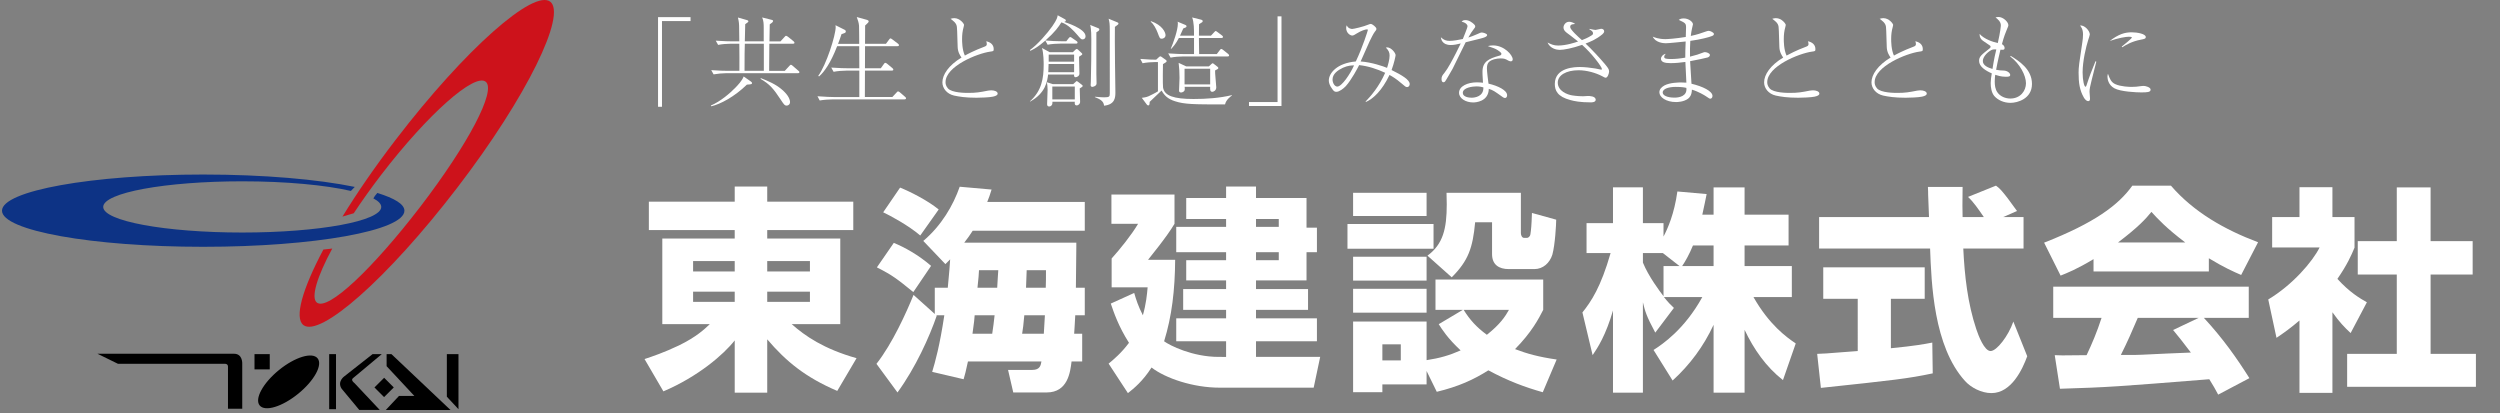
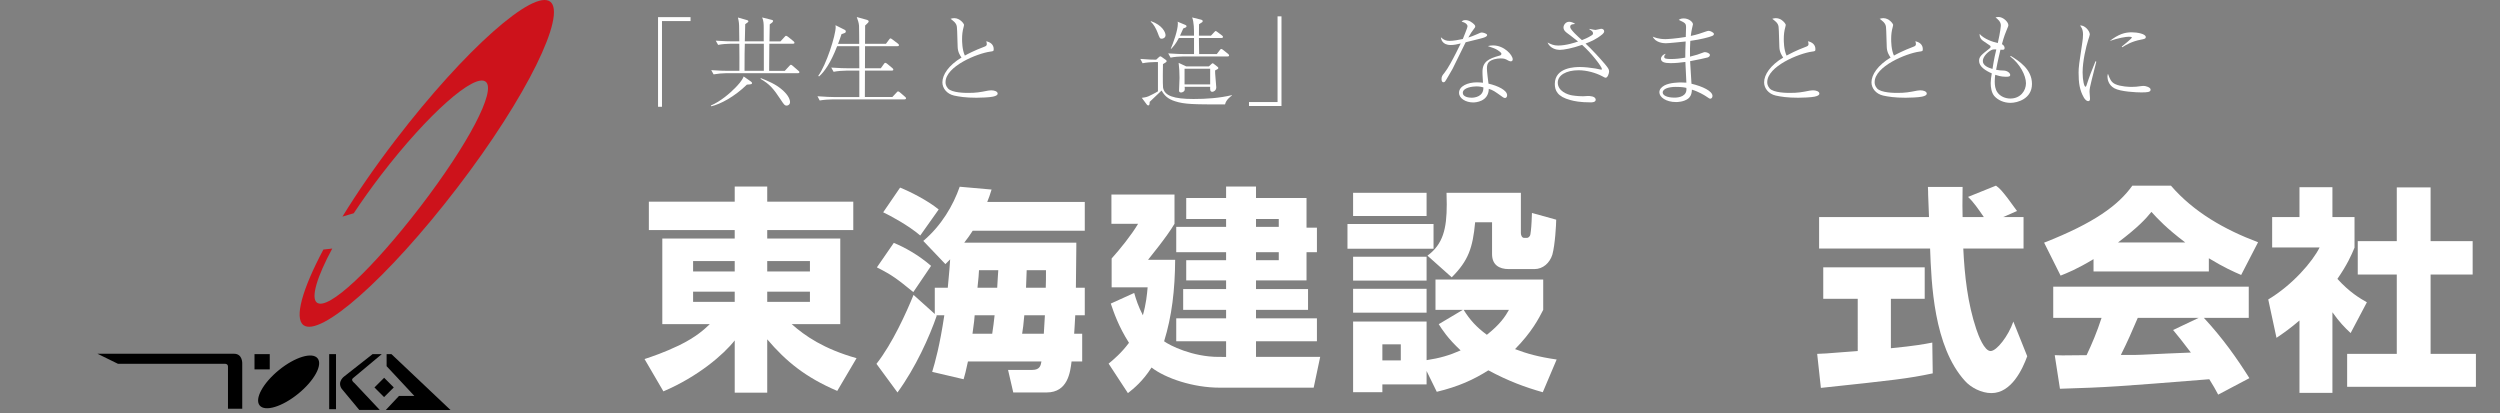
<svg xmlns="http://www.w3.org/2000/svg" version="1.1" id="レイヤー_1" x="0px" y="0px" width="230px" height="38px" viewBox="0 0 230 38" enable-background="new 0 0 230 38" xml:space="preserve">
  <rect x="0" y="0" width="230" height="38" fill="#808080" stroke="none" />
  <g>
    <g>
      <g>
        <path d="M8.968,32.545H21.53c0.813,0,0.756,0.925,0.756,0.925v4.136h-1.312v-3.881c0-0.255-0.259-0.255-0.259-0.255h-9.862     L8.968,32.545z" />
        <rect x="23.414" y="32.58" width="1.403" height="1.403" />
        <path d="M29.218,32.965c0.491,0.601-0.306,2.059-1.779,3.255c-1.472,1.2-3.063,1.684-3.551,1.079     c-0.488-0.602,0.308-2.06,1.779-3.258C27.14,32.845,28.729,32.363,29.218,32.965z" />
        <rect x="30.285" y="32.58" width="0.628" height="5.066" />
-         <polygon points="42.18,37.646 41.11,36.496 41.11,32.58 42.18,32.58    " />
        <path d="M34.276,32.58h0.847l-2.658,2.219c-0.221,0.186,0.146,0.445,0.146,0.445l2.328,2.473h-1.884l-1.625-1.955     c-0.44-0.668,0.258-1.147,0.258-1.147L34.276,32.58z" />
        <rect x="34.682" y="35.024" transform="matrix(0.708 -0.707 0.707 0.708 -14.867 35.369)" width="1.258" height="1.254" />
        <polygon points="35.568,33.689 35.568,32.58 36.013,32.58 41.443,37.717 35.494,37.717 36.71,36.424 38.119,36.424    " />
      </g>
      <g>
        <path fill="#CD121B" d="M50.621,0.155c-1.512-1.158-7.751,4.271-14.218,12.703c-1.911,2.489-3.556,4.886-4.898,7.071     c0.355-0.093,0.695-0.224,1.038-0.307c0.742-1.121,1.585-2.307,2.503-3.508c4.38-5.707,8.606-9.381,9.63-8.602     c1.025,0.786-1.618,5.776-5.995,11.489c-4.381,5.709-8.502,9.622-9.527,8.838c-0.58-0.445,0.026-2.404,1.414-4.975     c-0.339,0.059-0.475,0.037-0.817,0.094c-1.948,3.666-2.688,6.297-1.838,6.949c1.513,1.158,7.683-4.2,14.15-12.633     C48.529,8.846,52.133,1.318,50.621,0.155z" />
-         <path fill="#0D3385" d="M34.717,17.751c-0.229,0.252-0.247,0.304-0.369,0.5c0.467,0.246,0.726,0.509,0.726,0.787     c0,1.3-5.725,2.355-12.789,2.355c-7.063,0-12.789-1.056-12.789-2.355c0-1.305,5.725-2.357,12.789-2.357     c4.053,0,7.656,0.347,9.997,0.886c0.117-0.122,0.235-0.248,0.358-0.371c-3.392-0.698-8.378-1.139-13.943-1.139     c-10.223,0-18.513,1.49-18.513,3.327c0,1.831,8.29,3.322,18.513,3.322c10.225,0,18.51-1.491,18.51-3.322     C37.208,18.779,36.285,18.239,34.717,17.751z" />
      </g>
    </g>
    <g>
      <g>
        <path fill="#FFFFFF" d="M60.539,1.577h2.991v0.362h-2.628v7.885h-0.362V1.577z" />
        <path fill="#FFFFFF" d="M68.715,7.785c-1.169,1.133-2.429,1.794-3.281,1.994l-0.036-0.073c0.888-0.372,1.768-1.133,2.284-1.667     c0.181-0.19,0.598-0.617,0.734-1.006l0.662,0.462c0.082,0.054,0.108,0.1,0.108,0.145C69.186,7.749,69.132,7.758,68.715,7.785z      M73.41,6.734h-6.599c-0.317,0-0.816,0.045-1.16,0.108l-0.218-0.39c0.68,0.055,1.342,0.063,1.505,0.063h1.087     c0.009-0.662,0-1.794-0.009-2.493h-0.78c-0.326,0-0.825,0.037-1.169,0.109l-0.218-0.39c0.68,0.054,1.342,0.063,1.514,0.063h0.653     c0-0.227-0.009-1.224-0.018-1.432c-0.009-0.362-0.073-0.598-0.109-0.761l0.825,0.235c0.055,0.009,0.136,0.045,0.136,0.118     c0,0.045-0.027,0.09-0.29,0.263c0,0.109,0,0.19-0.019,0.843l-0.018,0.734h1.74V2.61c0-0.435-0.009-0.689-0.145-1.006l0.897,0.227     c0.036,0.009,0.109,0.027,0.109,0.1c0,0.1-0.145,0.2-0.308,0.309c-0.009,0.245-0.027,1.341-0.027,1.568h1.015l0.372-0.408     c0.091-0.1,0.1-0.109,0.145-0.109s0.127,0.063,0.172,0.09l0.507,0.408c0.036,0.036,0.091,0.082,0.091,0.145     c0,0.082-0.082,0.09-0.145,0.09h-2.167c-0.009,0.689-0.018,1.305-0.018,2.493h1.441l0.417-0.453     c0.1-0.091,0.108-0.109,0.145-0.109c0.045,0,0.126,0.063,0.163,0.1l0.525,0.454c0.055,0.045,0.091,0.072,0.091,0.136     C73.546,6.725,73.473,6.734,73.41,6.734z M70.274,4.023h-1.75c-0.018,0.716-0.027,0.907-0.027,2.493h1.776V4.023z M72.376,9.716     c-0.181,0-0.235-0.073-0.535-0.526c-0.68-1.033-1.024-1.441-1.867-1.931l0.018-0.072c0.68,0.263,1.369,0.562,1.922,1.033     c0.127,0.109,0.77,0.644,0.77,1.188C72.685,9.58,72.54,9.716,72.376,9.716z" />
        <path fill="#FFFFFF" d="M83.208,9.145h-6.625c-0.317,0-0.825,0.036-1.169,0.1l-0.208-0.39c0.68,0.055,1.332,0.073,1.504,0.073     h2.348V6.498h-1.206c-0.317,0-0.816,0.036-1.16,0.109l-0.217-0.39c0.68,0.054,1.341,0.063,1.504,0.063h1.079     c0-0.607,0-0.752-0.009-2.03h-2.03c-0.589,1.532-1.196,2.384-1.667,2.783l-0.073-0.054c0.743-1.015,1.604-3.725,1.604-4.487     c0-0.036,0-0.072-0.018-0.172l0.87,0.435c0.045,0.027,0.082,0.072,0.082,0.136c0,0.118-0.109,0.154-0.145,0.163     c-0.036,0.018-0.218,0.082-0.254,0.091C77.326,3.425,77.245,3.67,77.1,4.033h1.949c-0.009-0.263,0-1.432-0.018-1.667     c-0.018-0.263-0.109-0.517-0.208-0.798l0.952,0.263c0.055,0.018,0.145,0.063,0.145,0.136c0,0.054-0.045,0.109-0.082,0.145     c-0.036,0.045-0.208,0.199-0.245,0.235c0,0.263-0.009,1.45-0.009,1.686h1.922l0.29-0.39c0.045-0.063,0.082-0.109,0.127-0.109     c0.054,0,0.136,0.063,0.172,0.091l0.517,0.39c0.045,0.036,0.091,0.082,0.091,0.145c0,0.082-0.082,0.09-0.136,0.09h-2.982     c-0.009,0.653-0.009,1.405-0.009,2.03h1.459l0.281-0.39c0.072-0.108,0.091-0.108,0.136-0.108c0.037,0,0.073,0.009,0.172,0.09     l0.471,0.39c0.045,0.045,0.091,0.082,0.091,0.145c0,0.082-0.082,0.091-0.145,0.091h-2.465c-0.009,0.39,0,2.084-0.009,2.429h2.529     l0.39-0.417c0.082-0.091,0.091-0.1,0.136-0.1c0.054,0,0.118,0.045,0.172,0.09l0.471,0.408c0.045,0.045,0.09,0.072,0.09,0.136     C83.354,9.126,83.272,9.145,83.208,9.145z" />
        <path fill="#FFFFFF" d="M90.542,4.305c0.154-0.055,0.245-0.109,0.245-0.254c0-0.091-0.027-0.172-0.055-0.254     c0.399,0.082,0.689,0.317,0.689,0.725c0,0.19-0.045,0.19-0.317,0.227c-1.196,0.164-4.115,1.351-4.115,2.81     c0,0.136,0.018,0.335,0.217,0.571c0.363,0.417,1.623,0.417,1.867,0.417c0.743,0,1.088-0.063,1.822-0.208     c0.154-0.027,0.299-0.027,0.327-0.027c0.235,0,0.562,0.091,0.562,0.299c0,0.136-0.145,0.218-0.435,0.281     c-0.308,0.073-1.178,0.1-1.513,0.1c-1.024,0-1.604-0.1-2.067-0.2c-0.67-0.154-1.069-0.68-1.069-1.214     c0-0.707,0.571-1.568,1.758-2.284c-0.118-0.163-0.344-0.499-0.354-0.979c-0.045-1.541-0.054-1.704-0.072-1.849     c-0.027-0.182-0.091-0.299-0.227-0.444c-0.045-0.054-0.299-0.254-0.354-0.29c0.09-0.027,0.19-0.063,0.335-0.063     c0.535,0,0.907,0.517,0.907,0.625c0,0.045-0.027,0.136-0.037,0.181c-0.108,0.381-0.145,0.725-0.145,1.115     c0,0.2,0,0.97,0.254,1.523C89.001,4.984,89.626,4.649,90.542,4.305z" />
-         <path fill="#FFFFFF" d="M99.597,3.625c-0.127,0-0.154-0.027-0.535-0.472c-0.281-0.317-0.789-0.897-1.414-1.097     c-0.272,0.426-0.535,0.834-1.468,1.668c0.49,0.045,0.988,0.072,1.486,0.072h0.435l0.218-0.281c0.054-0.073,0.1-0.109,0.145-0.109     c0.054,0,0.109,0.045,0.172,0.091l0.408,0.281c0.054,0.037,0.09,0.073,0.09,0.136c0,0.1-0.1,0.1-0.136,0.1H97.54     c-0.281,0-0.798,0.027-1.16,0.1l-0.208-0.381c-0.689,0.599-1.034,0.771-1.378,0.943l-0.045-0.073     c0.743-0.535,1.613-1.55,2.066-2.193c0.436-0.625,0.472-0.843,0.49-1.006l0.662,0.362c0.045,0.027,0.091,0.055,0.091,0.118     c0,0.1-0.118,0.127-0.154,0.136c0.082,0.027,1.967,0.598,1.967,1.314C99.869,3.562,99.706,3.625,99.597,3.625z M99.479,5.084     c-0.027,0.018-0.118,0.082-0.208,0.136c0,0.326,0.009,0.38,0.018,0.833c0.009,0.208,0.018,0.526,0.018,0.725     c0,0.218-0.227,0.327-0.362,0.327c-0.154,0-0.136-0.19-0.127-0.245h-2.393c-0.072,0.58-0.208,1.704-1.667,2.493V9.317     c1.079-0.961,1.26-2.103,1.26-3.381c0-0.136,0-1.015-0.154-1.522l0.707,0.39h2.13l0.217-0.208c0.054-0.055,0.1-0.091,0.145-0.091     c0.054,0,0.1,0.055,0.136,0.082l0.309,0.29c0.045,0.037,0.063,0.063,0.063,0.109C99.57,5.021,99.534,5.057,99.479,5.084z      M99.543,8.002c-0.036,0.027-0.145,0.091-0.208,0.136c0,0.199,0.036,1.079,0.036,1.26c0,0.136-0.154,0.299-0.308,0.299     c-0.199,0-0.199-0.164-0.181-0.335h-2.058c0,0.072,0,0.181-0.018,0.227c-0.063,0.163-0.19,0.208-0.272,0.208     c-0.199,0-0.199-0.154-0.199-0.236c0-0.208,0.045-1.115,0.045-1.296c0-0.236-0.027-0.508-0.063-0.698L96.86,7.74h1.876     l0.227-0.208c0.036-0.036,0.063-0.072,0.1-0.072c0.027,0,0.082,0.045,0.145,0.09l0.317,0.245     c0.054,0.037,0.082,0.063,0.082,0.109C99.606,7.939,99.588,7.976,99.543,8.002z M98.818,5.891H96.47     c0,0.19-0.009,0.299-0.027,0.752h2.375V5.891z M98.818,5.021h-2.338v0.653h2.338V5.021z M98.881,7.958h-2.067v1.187h2.067V7.958z      M100.866,2.972v3.843c0,0.136,0.018,0.734,0.018,0.861c0,0.254-0.344,0.317-0.39,0.317c-0.154,0-0.154-0.145-0.154-0.172     c0-0.054,0.018-0.281,0.018-0.326c0.037-1.233,0.045-2.638,0.045-3.861c0-0.245,0-0.97-0.109-1.341l0.744,0.299     c0.063,0.027,0.1,0.054,0.1,0.118C101.138,2.818,101.002,2.891,100.866,2.972z M102.824,2.283l-0.253,0.19     c-0.009,1.015-0.009,1.387,0.009,3.254c0.009,0.517,0.036,2.656,0.036,2.747c0,0.444,0,1.142-1.042,1.25     c-0.036-0.453-0.426-0.616-0.843-0.789V8.9c0.408,0.045,0.779,0.054,0.852,0.054c0.499,0,0.517-0.072,0.517-0.39V2.863     c0-0.707-0.027-0.825-0.108-1.142l0.807,0.335c0.054,0.019,0.1,0.055,0.1,0.1C102.896,2.22,102.878,2.247,102.824,2.283z" />
        <path fill="#FFFFFF" d="M112.704,9.607h-0.108c-2.765,0-3.617-0.009-4.487-0.29c-0.698-0.218-0.997-0.553-1.242-0.988     c-0.172,0.172-0.942,0.897-1.097,1.042c-0.009,0.227-0.018,0.327-0.127,0.327c-0.082,0-0.127-0.073-0.145-0.091L105.045,9     c0.109-0.018,0.381-0.036,0.625-0.145c0.118-0.054,0.644-0.308,0.861-0.453V5.709h-0.245c-0.317,0-0.825,0.036-1.169,0.109     l-0.208-0.399c0.68,0.063,1.25,0.073,1.459,0.073l0.254-0.236c0.054-0.045,0.082-0.073,0.127-0.073s0.063,0.019,0.109,0.045     l0.408,0.29c0.027,0.018,0.063,0.045,0.063,0.109c0,0.036-0.009,0.072-0.073,0.109c-0.045,0.027-0.227,0.145-0.263,0.163     c-0.009,0.027-0.027,1.958,0.009,2.157c0.126,0.761,0.997,1.051,2.8,1.051c1.188,0,2.375-0.082,3.535-0.354v0.036     C113.203,8.891,112.795,9.172,112.704,9.607z M106.885,3.562c-0.172,0-0.19-0.036-0.39-0.571     c-0.118-0.308-0.372-0.815-0.634-0.988l0.036-0.054c1.033,0.362,1.333,1.024,1.333,1.287     C107.23,3.453,107.03,3.562,106.885,3.562z M112.94,5.193h-4.079c-0.326,0-0.825,0.036-1.169,0.109l-0.217-0.39     c0.68,0.054,1.341,0.063,1.514,0.063h0.861V4.305V3.498h-1.396c-0.263,0.507-0.472,0.752-0.707,0.997l-0.037-0.009     c0.227-0.535,0.653-1.686,0.653-2.32c0-0.09-0.009-0.109-0.027-0.172l0.716,0.299c0.018,0.009,0.108,0.045,0.108,0.118     c0,0.073-0.063,0.109-0.082,0.118c-0.036,0.009-0.19,0.072-0.217,0.09c-0.109,0.254-0.181,0.417-0.299,0.662h1.287     c0-0.571,0-1.242-0.172-1.677l0.833,0.208c0.055,0.018,0.136,0.036,0.136,0.127c0,0.082,0,0.091-0.335,0.29     c-0.009,0.29-0.009,0.553-0.009,1.051h1.106l0.281-0.299c0.1-0.109,0.118-0.127,0.154-0.127c0.027,0,0.063,0.018,0.172,0.1     l0.408,0.308c0.036,0.027,0.091,0.073,0.091,0.136c0,0.082-0.082,0.1-0.136,0.1h-2.076v0.127c0,0.217,0.018,1.16,0.018,1.351     h1.623l0.272-0.354c0.054-0.073,0.091-0.118,0.145-0.118s0.172,0.091,0.181,0.1l0.444,0.354c0.036,0.037,0.091,0.082,0.091,0.145     C113.076,5.184,112.994,5.193,112.94,5.193z M111.789,6.48c0,0.19,0,0.299,0.045,0.779c0.027,0.236,0.063,0.671,0.063,0.771     c0,0.317-0.271,0.417-0.362,0.417c-0.218,0-0.208-0.218-0.199-0.462h-2.348c0.018,0.127,0.027,0.272-0.027,0.372     c-0.054,0.082-0.199,0.154-0.308,0.154c-0.145,0-0.181-0.1-0.181-0.172c0-0.172,0.045-0.979,0.045-1.169     c0-0.517-0.027-0.907-0.082-1.387l0.698,0.326h2.084l0.245-0.227c0.055-0.045,0.073-0.063,0.109-0.063     c0.018,0,0.055,0.018,0.073,0.036l0.38,0.299c0.036,0.036,0.063,0.054,0.063,0.1C112.088,6.335,112.024,6.362,111.789,6.48z      M111.336,6.326h-2.357v1.441h2.357V6.326z" />
        <path fill="#FFFFFF" d="M117.898,9.752h-2.991V9.389h2.628V1.504h0.362V9.752z" />
-         <path fill="#FFFFFF" d="M125.631,9.344c0.462-0.48,1.242-1.36,1.804-2.647c-0.762-0.354-1.56-0.616-2.394-0.707     c-0.117,0.236-0.697,1.351-1.232,1.94c-0.199,0.208-0.58,0.517-0.861,0.517c-0.145,0-0.227-0.036-0.38-0.254     c-0.263-0.362-0.317-0.598-0.317-0.789c0-0.67,0.752-1.604,2.483-1.749c0.634-1.323,1.106-2.846,1.106-2.882     c0-0.073-0.046-0.073-0.073-0.073c-0.163,0-0.544,0.127-0.952,0.381c-0.153,0.1-0.299,0.19-0.407,0.19     c-0.173,0-0.562-0.218-0.562-0.707c0-0.109,0.027-0.163,0.054-0.236c0.136,0.327,0.453,0.335,0.508,0.335     c0.127,0,1.042-0.208,1.505-0.408c0.072-0.027,0.136-0.055,0.199-0.055c0.127,0,0.517,0.29,0.517,0.454     c0,0.09-0.036,0.136-0.154,0.281c-0.127,0.163-0.335,0.589-0.472,0.87c-0.136,0.29-0.707,1.586-0.824,1.849     c1.016,0.072,2.111,0.453,2.429,0.589c0.091-0.272,0.235-0.771,0.235-1.124c0-0.29-0.081-0.471-0.344-0.743     c0.063-0.018,0.09-0.018,0.117-0.018c0.381,0,0.779,0.517,0.779,0.716c0,0.072-0.135,0.734-0.371,1.369     c0.979,0.48,1.668,0.906,1.668,1.287c0,0.136-0.072,0.281-0.254,0.281c-0.1,0-0.182-0.063-0.517-0.354     c-0.499-0.426-0.807-0.607-1.088-0.761c-0.688,1.45-1.514,2.202-2.166,2.483L125.631,9.344z M123.546,6.235     c-0.48,0.227-0.952,0.571-0.952,1.079c0,0.326,0.2,0.652,0.436,0.652c0.417,0,1.196-1.169,1.541-1.949     C124.371,6.018,124.026,6.018,123.546,6.235z" />
        <path fill="#FFFFFF" d="M135.012,2.401c0-0.109-0.127-0.308-0.543-0.408c0.081-0.082,0.145-0.145,0.344-0.145     c0.345,0,0.617,0.218,0.798,0.381c0.081,0.082,0.108,0.127,0.108,0.218c0,0.063-0.027,0.09-0.208,0.335     c-0.118,0.154-0.154,0.19-0.427,0.671c0.219-0.073,0.48-0.154,0.807-0.308c0.281-0.127,0.336-0.154,0.445-0.154     c0.09,0,0.48,0.091,0.48,0.236c0,0.109-0.173,0.181-0.191,0.19c-0.208,0.082-0.362,0.127-1.785,0.471     c-0.199,0.372-1.115,2.293-1.205,2.447c-0.118,0.199-0.635,1.115-0.689,1.16c-0.062,0.072-0.136,0.072-0.154,0.072     c-0.054,0-0.172-0.036-0.172-0.281c0-0.254,0.072-0.344,0.264-0.58c0.334-0.417,0.742-1.196,1.068-1.831     c0.154-0.299,0.336-0.68,0.436-0.879c-0.363,0.09-0.616,0.145-0.924,0.145c-0.808,0-0.889-0.571-0.907-0.716     c0.272,0.263,0.499,0.335,0.798,0.335c0.354,0,0.861-0.091,1.224-0.172C134.577,3.562,135.012,2.583,135.012,2.401z      M137.359,4.178c1.033,0,1.812,0.888,1.812,1.287c0,0.127-0.1,0.181-0.181,0.181c-0.073,0-0.19-0.054-0.227-0.072     c-0.254-0.145-0.354-0.2-0.698-0.2c-0.371,0-0.852,0.1-1.088,0.335c-0.108,0.118-0.181,0.272-0.181,0.589     c0,0.245,0.108,1.142,0.146,1.396c0.869,0.2,1.713,0.607,1.713,1.07c0,0.172-0.1,0.253-0.2,0.253     c-0.063,0-0.145-0.045-0.199-0.082c-0.761-0.543-0.879-0.634-1.287-0.761c-0.026,1.188-1.224,1.251-1.44,1.251     c-0.68,0-1.297-0.372-1.297-0.888c0-0.607,0.789-0.961,1.641-0.961c0.236,0,0.398,0.018,0.562,0.036     c-0.046-0.734-0.046-0.815-0.046-1.006c0-0.934,0.571-1.215,1.56-1.487c0.072-0.018,0.181-0.045,0.181-0.172     c0-0.1-0.218-0.254-0.345-0.335c-0.199-0.127-0.407-0.208-0.906-0.372C137.016,4.205,137.151,4.178,137.359,4.178z      M135.828,7.948c-0.345,0-1.251,0.109-1.251,0.598c0,0.372,0.553,0.444,0.815,0.444c0.29,0,1.115-0.109,1.078-0.952     C136.344,8.002,136.136,7.948,135.828,7.948z" />
        <path fill="#FFFFFF" d="M146.234,2.655c0.199,0.045,0.471,0.1,0.553,0.1c0.09,0,0.443-0.109,0.517-0.109     c0.145,0,0.28,0.082,0.28,0.227c0,0.127-0.081,0.199-0.154,0.272c-0.598,0.499-1.168,0.716-1.559,0.861     c0.525,0.48,1.359,1.387,1.785,1.895c0.246,0.299,0.381,0.462,0.381,0.662c0,0.19-0.135,0.589-0.316,0.589     c-0.055,0-0.082-0.009-0.309-0.136c-0.616-0.326-1.441-0.553-2.184-0.553c-1.143,0-1.913,0.462-1.913,1.133     c0,0.789,0.888,1.106,1.314,1.178c0.453,0.073,0.87,0.082,1.015,0.082c0.063,0,0.372-0.027,0.436-0.027     c0.127,0,0.725,0,0.725,0.353c0,0.236-0.381,0.236-0.435,0.236c-1.024,0-1.541-0.118-1.876-0.208     c-1.225-0.317-1.451-0.897-1.451-1.486c0-1.559,1.94-1.559,2.32-1.559c0.408,0,0.971,0.063,1.414,0.136     c0.082,0.018,0.518,0.108,0.535,0.108c0.045,0,0.063-0.018,0.063-0.063c0-0.19-0.906-1.405-1.821-2.22     c-0.916,0.317-1.678,0.462-2.066,0.462c-0.272,0-0.88-0.118-1.115-0.68c0.316,0.163,0.57,0.281,0.97,0.281     c0.743,0,1.586-0.281,1.84-0.372c-0.726-0.571-0.771-0.607-0.987-0.762c-0.354-0.254-0.354-0.444-0.354-0.535     c0-0.227,0.208-0.517,0.507-0.517c0.055,0,0.3,0,0.571,0.199c-0.281,0.037-0.309,0.037-0.363,0.073     c-0.062,0.036-0.1,0.109-0.1,0.217c0,0.236,0.798,0.952,1.079,1.197c0.218-0.082,0.544-0.208,0.906-0.444     c0.118-0.072,0.118-0.145,0.118-0.181c0-0.154-0.127-0.245-0.336-0.363L146.234,2.655z" />
        <path fill="#FFFFFF" d="M155.117,2.528c0-0.381-0.072-0.417-0.671-0.698c0.081-0.054,0.182-0.136,0.453-0.136     c0.472,0,0.853,0.326,0.853,0.544c0,0.018-0.046,0.208-0.091,0.398c-0.046,0.19-0.073,0.399-0.108,0.671     c0.625-0.136,0.896-0.236,1.414-0.417c0.062-0.018,0.153-0.054,0.227-0.054c0.162,0,0.488,0.163,0.488,0.29     c0,0.109-0.117,0.163-0.162,0.181c-0.281,0.118-1.07,0.326-2.013,0.453c-0.027,0.381-0.036,0.943-0.027,1.45     c0.589-0.145,0.798-0.217,1.196-0.372c0.045-0.018,0.118-0.045,0.164-0.045c0.162,0,0.471,0.109,0.471,0.263     c0,0.126-0.109,0.19-0.199,0.227c-0.163,0.054-0.988,0.227-1.623,0.344c0.019,0.372,0.1,1.623,0.127,2.076     c1.033,0.245,1.932,0.68,1.932,1.124c0,0.163-0.109,0.253-0.2,0.253c-0.072,0-0.108-0.027-0.417-0.235     c-0.09-0.063-0.68-0.426-1.277-0.598c-0.01,0.525-0.227,0.734-0.354,0.833c-0.408,0.299-0.979,0.308-1.106,0.308     c-0.925,0-1.532-0.453-1.532-0.897c0-0.281,0.191-0.472,0.454-0.625c0.507-0.281,1.378-0.281,1.55-0.281     c0.209,0,0.344,0.009,0.48,0.018c-0.01-0.299-0.082-1.632-0.091-1.904c-0.462,0.063-0.915,0.109-1.368,0.109     c-0.545,0-0.88-0.1-0.88-0.417c0-0.154,0.163-0.38,0.444-0.444c-0.063,0.072-0.145,0.172-0.145,0.281     c0,0.172,0.189,0.2,0.652,0.2c0.354,0,0.779-0.037,1.287-0.127c0-0.499,0.009-0.762,0.036-1.486     c-0.362,0.036-1.568,0.163-1.831,0.163c-0.236,0-0.951-0.063-1.196-0.607c0.153,0.063,0.534,0.227,1.169,0.227     c0.182,0,0.925-0.045,1.867-0.199C155.09,3.262,155.117,2.655,155.117,2.528z M154.166,7.994c-0.599,0-1.197,0.154-1.197,0.517     c0,0.263,0.398,0.471,1.088,0.471c0.381,0,1.188-0.109,1.088-0.897C154.99,8.048,154.736,7.994,154.166,7.994z" />
        <path fill="#FFFFFF" d="M166.139,4.305c0.154-0.055,0.246-0.109,0.246-0.254c0-0.091-0.027-0.172-0.055-0.254     c0.398,0.082,0.688,0.317,0.688,0.725c0,0.19-0.046,0.19-0.317,0.227c-1.196,0.164-4.115,1.351-4.115,2.81     c0,0.136,0.019,0.335,0.218,0.571c0.362,0.417,1.622,0.417,1.867,0.417c0.743,0,1.088-0.063,1.821-0.208     c0.154-0.027,0.3-0.027,0.327-0.027c0.235,0,0.562,0.091,0.562,0.299c0,0.136-0.145,0.218-0.436,0.281     c-0.308,0.073-1.178,0.1-1.513,0.1c-1.024,0-1.604-0.1-2.067-0.2c-0.67-0.154-1.068-0.68-1.068-1.214     c0-0.707,0.57-1.568,1.758-2.284c-0.117-0.163-0.344-0.499-0.354-0.979c-0.045-1.541-0.055-1.704-0.072-1.849     c-0.027-0.182-0.091-0.299-0.227-0.444c-0.045-0.054-0.299-0.254-0.354-0.29c0.09-0.027,0.189-0.063,0.335-0.063     c0.535,0,0.907,0.517,0.907,0.625c0,0.045-0.027,0.136-0.037,0.181c-0.108,0.381-0.145,0.725-0.145,1.115     c0,0.2,0,0.97,0.254,1.523C164.599,4.984,165.225,4.649,166.139,4.305z" />
        <path fill="#FFFFFF" d="M176.02,4.305c0.154-0.055,0.245-0.109,0.245-0.254c0-0.091-0.027-0.172-0.055-0.254     c0.399,0.082,0.688,0.317,0.688,0.725c0,0.19-0.045,0.19-0.316,0.227c-1.197,0.164-4.115,1.351-4.115,2.81     c0,0.136,0.018,0.335,0.217,0.571c0.363,0.417,1.623,0.417,1.867,0.417c0.744,0,1.088-0.063,1.822-0.208     c0.154-0.027,0.299-0.027,0.326-0.027c0.236,0,0.562,0.091,0.562,0.299c0,0.136-0.146,0.218-0.436,0.281     c-0.309,0.073-1.178,0.1-1.514,0.1c-1.023,0-1.604-0.1-2.066-0.2c-0.67-0.154-1.069-0.68-1.069-1.214     c0-0.707,0.571-1.568,1.759-2.284c-0.118-0.163-0.345-0.499-0.354-0.979c-0.046-1.541-0.055-1.704-0.072-1.849     c-0.027-0.182-0.092-0.299-0.228-0.444c-0.045-0.054-0.299-0.254-0.353-0.29c0.09-0.027,0.189-0.063,0.334-0.063     c0.535,0,0.907,0.517,0.907,0.625c0,0.045-0.027,0.136-0.036,0.181c-0.109,0.381-0.146,0.725-0.146,1.115     c0,0.2,0,0.97,0.254,1.523C174.479,4.984,175.104,4.649,176.02,4.305z" />
        <path fill="#FFFFFF" d="M184.984,5.139c0.734,0.453,1.958,1.214,1.958,2.583s-1.333,1.74-1.976,1.74     c-0.599,0-1.16-0.245-1.496-0.634c-0.254-0.309-0.326-0.789-0.326-1.179c0-0.271,0.045-0.607,0.1-0.897     c-0.58-0.254-1.169-0.625-1.169-1.151c0-0.39,0.208-0.553,0.97-1.151c0.072-0.054,0.09-0.091,0.09-0.145     c0-0.036-0.008-0.082-0.09-0.136c-0.662-0.435-0.734-0.489-0.824-0.643c-0.082-0.136-0.101-0.254-0.101-0.408     c0.435,0.49,1.233,0.743,1.677,0.843c0.245-1.069,0.281-1.568,0.281-1.631c0-0.344-0.299-0.58-0.489-0.725     c0.072-0.018,0.146-0.045,0.263-0.045c0.463,0,0.916,0.48,0.916,0.744c0,0.082-0.01,0.126-0.154,0.453     c-0.1,0.245-0.245,0.58-0.436,1.305c0.244,0.127,0.244,0.317,0.244,0.354c0,0.181-0.117,0.172-0.38,0.154     c-0.046,0.2-0.254,1.042-0.399,1.849c0.236,0.045,0.463,0.072,0.698,0.072c0.335,0.009,0.599,0.227,0.599,0.408     c0,0.127-0.1,0.163-0.408,0.163c-0.444,0-0.797-0.127-0.97-0.181c-0.019,0.136-0.046,0.326-0.046,0.616     c0,0.326,0.037,0.707,0.245,0.997c0.263,0.38,0.734,0.571,1.188,0.571c0.942,0,1.44-0.725,1.44-1.405     c0-0.707-0.543-1.776-1.449-2.465L184.984,5.139z M183.145,4.64c-0.371,0.217-0.725,0.625-0.725,0.97     c0,0.417,0.48,0.616,0.888,0.734c0.154-0.988,0.281-1.514,0.354-1.794C183.435,4.54,183.326,4.531,183.145,4.64z" />
        <path fill="#FFFFFF" d="M192.861,5.673c-0.062,0.272-0.371,1.477-0.435,1.722c-0.136,0.543-0.19,0.807-0.19,1.042     c0,0.1,0.045,0.625,0.045,0.635c0,0.108-0.018,0.235-0.172,0.235c-0.136,0-0.299-0.172-0.381-0.308     c-0.408-0.698-0.498-1.387-0.498-2.32c0-0.172,0.009-0.471,0.063-0.861l0.29-1.985c0.027-0.172,0.055-0.408,0.055-0.662     c0-0.499-0.182-0.707-0.281-0.825c0.416-0.063,0.906,0.49,0.906,0.825c0,0.063-0.109,0.398-0.145,0.498     c-0.2,0.625-0.518,1.94-0.518,3c0,0.752,0.154,1.314,0.264,1.314c0.054,0,0.1-0.136,0.1-0.145     c0.281-0.87,0.426-1.224,0.824-2.211L192.861,5.673z M194.602,7.74c0.518,0.236,1.306,0.254,1.505,0.254     c0.326,0,0.48-0.018,0.961-0.082c0.072-0.009,0.118-0.009,0.153-0.009c0.154,0,0.635,0.118,0.635,0.345     c0,0.235-0.308,0.253-0.869,0.253c-0.418,0-1.904-0.063-2.466-0.38c-0.562-0.308-0.635-0.861-0.635-1.061     c0-0.118,0.019-0.19,0.046-0.272C194.104,7.25,194.213,7.559,194.602,7.74z M195.2,4.287c0.19-0.154,0.934-0.752,0.934-0.834     c0-0.073-0.263-0.073-0.281-0.073c-0.263,0-0.96,0.109-1.759,0.39c0.826-0.635,1.396-0.798,2.021-0.798     c0.553,0,1.297,0.154,1.297,0.435c0,0.154-0.127,0.181-0.463,0.245c-0.815,0.154-1.368,0.48-1.703,0.698L195.2,4.287z" />
      </g>
      <g>
        <path fill="#FFFFFF" d="M59.696,18.555h7.898v-1.396h2.991v1.396h7.917v2.613h-7.917v0.777h6.721v7.878h-4.467     c1.216,1.077,2.932,2.273,5.963,3.131l-1.775,3.011c-2.932-1.256-4.707-2.711-6.442-4.746v4.906h-2.991v-4.807     c-1.017,1.297-3.371,3.331-6.562,4.688l-1.735-2.973c0.718-0.238,1.795-0.598,3.171-1.256c1.595-0.777,2.353-1.496,2.832-1.954     h-4.368v-7.878h6.661v-0.777h-7.898V18.555z M63.765,24.977h3.829V24.02h-3.829V24.977z M63.765,27.77h3.829v-0.938h-3.829V27.77     z M70.585,24.02v0.957h3.929V24.02H70.585z M70.585,26.832v0.938h3.929v-0.938H70.585z" />
        <path fill="#FFFFFF" d="M85.76,34.211c0.279-0.918,0.698-2.414,1.117-5.205h-0.738l0.04,0.039     c-0.658,1.915-1.935,4.767-3.61,7.061l-1.934-2.633c1.476-1.875,2.772-4.767,3.41-6.342L86,28.886v-2.413h1.196     c0.14-1.456,0.18-1.994,0.219-2.613c-0.179,0.18-0.239,0.24-0.438,0.439l-2.034-2.134c1.675-1.416,2.752-3.271,3.351-4.986     l2.932,0.259c-0.16,0.519-0.239,0.738-0.399,1.137H99.8v2.652H89.489c-0.259,0.399-0.419,0.638-0.778,1.097h10.311v0.379     c0,0.539-0.04,3.171-0.04,3.77H99.8v2.533h-0.877c-0.06,0.996-0.06,1.216-0.1,1.695h0.738v2.553h-0.977     c-0.12,0.977-0.339,2.852-2.293,2.852h-3.071l-0.479-2.074h2.233c0.698,0,0.778-0.419,0.838-0.777h-6.761     c-0.22,0.996-0.259,1.176-0.399,1.635L85.76,34.211z M82.23,22.344c0.977,0.399,2.253,1.098,3.43,2.115l-1.635,2.412     c-1.456-1.176-1.854-1.516-3.351-2.273L82.23,22.344z M82.809,17.259c0.897,0.359,2.533,1.177,3.55,2.014l-1.695,2.393     c-1.097-0.938-2.772-1.834-3.41-2.134L82.809,17.259z M91.284,30.701c0.1-0.639,0.14-0.998,0.219-1.695h-1.834     c-0.02,0.379-0.04,0.498-0.2,1.695H91.284z M90.068,24.857c0,0.279-0.06,0.817-0.14,1.615h1.815c0.06-0.938,0.06-1.137,0.1-1.615     H90.068z M94.236,29.006c-0.08,0.938-0.12,1.176-0.199,1.695h1.994c0.06-1.078,0.08-1.237,0.1-1.695H94.236z M94.455,24.857     c-0.02,0.398-0.02,0.678-0.06,1.615h1.815c0.02-0.599,0.02-0.838,0.02-1.615H94.455z" />
        <path fill="#FFFFFF" d="M112.801,32.834v-1.436h-4.587v-2.113h4.587v-0.778h-3.949v-1.915h3.949v-0.797h-3.669v-1.855h3.669     v-0.738h-4.587v-2.332h4.587V20.15h-3.669v-1.935h3.669v-1.057h2.752v1.057h4.647v2.732h0.957v2.253H120.2v2.594h-4.647v0.797     h4.787v1.915h-4.787v0.778h5.604v2.113h-5.604v1.436h5.904l-0.599,2.832h-8.656c-2.433,0-4.966-0.857-6.262-1.854     c-0.797,1.257-1.655,1.954-2.173,2.354l-1.775-2.712c0.479-0.399,1.157-0.957,1.875-1.915c-0.958-1.495-1.396-2.792-1.675-3.61     l2.154-0.977c0.18,0.618,0.359,1.197,0.798,2.055c0.299-1.058,0.379-1.895,0.438-2.573h-3.311V23.78     c0.758-0.838,1.835-2.174,2.433-3.19h-2.453v-2.693h5.804v2.693c-0.738,1.256-2.373,3.211-2.433,3.311h2.493     c-0.02,2.771-0.299,5.185-1.017,7.498c0.519,0.379,2.593,1.436,5.026,1.436H112.801z M117.647,20.15h-2.094v0.719h2.094V20.15z      M117.647,23.201h-2.094v0.738h2.094V23.201z" />
        <path fill="#FFFFFF" d="M123.967,20.609h7.918v2.273h-7.918V20.609z M124.485,17.737h6.761v2.134h-6.761V17.737z M124.485,23.621     h6.761v2.193h-6.761V23.621z M131.246,34.131v1.236h-4.068v0.718h-2.692v-6.501h6.761v3.55c1.197-0.18,2.094-0.438,3.131-0.897     c-1.196-1.117-1.715-1.935-2.014-2.413l2.213-1.316h-2.512v-2.792h9.911v2.792c-0.419,0.817-1.057,2.054-2.593,3.61     c1.098,0.418,2.154,0.717,3.83,0.957l-1.277,3.011c-1.615-0.458-3.15-1.017-5.006-2.015c-1.355,0.858-2.752,1.496-4.746,1.975     L131.246,34.131z M124.485,26.572h6.761v2.193h-6.761V26.572z M127.178,31.678v1.476h1.695v-1.476H127.178z M131.326,23.521     c1.436-1.058,1.775-2.474,1.775-4.727c0-0.419-0.021-0.678-0.021-1.057h6.841v3.71c0,0.199,0.1,0.438,0.299,0.438h0.26     c0.08,0,0.279-0.08,0.318-0.339c0.061-0.419,0.1-0.719,0.141-1.955l2.232,0.619c0,0.379-0.1,2.312-0.358,3.23     c-0.239,0.738-0.838,1.316-1.655,1.316h-2.354c-0.897,0-1.535-0.399-1.535-1.377v-2.932h-1.556     c-0.22,2.354-0.618,3.53-2.154,5.066L131.326,23.521z M134.656,28.507c0.559,0.897,1.157,1.575,2.135,2.294     c1.236-0.978,1.695-1.695,2.033-2.294H134.656z" />
-         <path fill="#FFFFFF" d="M157.649,19.751v-2.513h2.852v2.513h4.048v2.833h-4.048v1.895h4.348v2.852h-3.53     c1.456,2.553,3.012,3.67,3.889,4.268l-1.176,3.371c-1.556-1.217-2.692-2.852-3.53-4.627v5.783h-2.852v-6.242     c-0.917,1.975-2.174,3.67-3.77,5.125l-1.755-2.812c0.817-0.519,2.852-1.895,4.487-4.866h-3.53     c0.398,0.498,0.618,0.718,0.918,0.997l-1.715,2.273c-0.838-1.556-0.938-1.974-1.138-2.792v8.316h-2.752v-7.559     c-0.658,2.273-1.396,3.41-1.874,4.108l-0.938-3.929c0.817-1.018,1.695-2.334,2.592-5.465h-2.213v-2.752h2.433v-3.291h2.752v3.291     h1.896v1.236c0.379-0.718,0.996-2.094,1.275-4.148l2.693,0.239c-0.101,0.499-0.2,0.997-0.399,1.895H157.649z M154.518,24.479     l-1.535-1.197h-1.835v0.878c0.519,1.276,1.556,2.652,1.896,3.091v-2.771H154.518z M157.649,24.479v-1.895h-1.896     c-0.338,0.817-0.697,1.455-0.996,1.895H157.649z" />
        <path fill="#FFFFFF" d="M167.18,32.555c0.379-0.02,0.579-0.02,0.838-0.039c0.419-0.02,2.434-0.199,2.893-0.22V27.49h-3.172     v-2.893h9.334v2.893h-3.111v4.547c2.254-0.22,3.071-0.379,3.809-0.52l0.041,2.832c-2.273,0.479-3.531,0.619-10.291,1.337     L167.18,32.555z M184.291,19.971h1.875v2.892h-5.544c0.12,2.512,0.399,5.025,1.196,7.418c0.199,0.599,0.738,2.015,1.316,2.015     c0.559,0,1.635-1.376,2.094-2.712l1.277,3.19c-0.42,1.157-1.437,3.391-3.291,3.391c-0.938,0-1.895-0.519-2.434-1.116     c-2.892-3.191-3.091-8.975-3.211-12.186h-10.211v-2.892h10.111c-0.02-0.299-0.06-1.755-0.08-2.074c0-0.18,0-0.339-0.02-0.698     h3.191c-0.021,1.576-0.021,2.035,0,2.772h1.954c-0.519-0.758-0.958-1.396-1.456-1.855l2.572-1.037     c0.3,0.22,0.559,0.399,1.936,2.333L184.291,19.971z" />
        <path fill="#FFFFFF" d="M192.605,23.84c-1.555,0.938-2.433,1.276-3.031,1.516l-1.516-3.031c4.627-1.814,6.84-3.45,8.117-5.245     h3.55c2.114,2.453,4.985,4.068,8.017,5.206l-1.555,3.011c-0.698-0.3-1.557-0.679-2.973-1.536v1.217h-10.609V23.84z      M204.073,36.305c-0.259-0.498-0.438-0.798-0.817-1.416c-8.516,0.678-9.215,0.738-13.741,0.877l-0.479-3.091     c0.399,0.021,0.539,0.021,0.699,0.021c0.318,0,1.874-0.021,2.232-0.021c0.5-1.058,0.958-2.134,1.377-3.431h-4.447v-2.871h17.988     v2.871h-4.128c1.735,1.875,2.991,3.65,4.188,5.545L204.073,36.305z M201.041,22.305c-1.734-1.316-2.512-2.154-3.11-2.812     c-0.499,0.619-1.177,1.377-3.071,2.812H201.041z M202.278,29.244h-5.604c-0.559,1.316-0.957,2.215-1.555,3.41     c1.436,0,1.595,0,1.953-0.02c0.699-0.039,3.85-0.18,4.488-0.199c-0.798-1.057-1.157-1.496-1.636-2.074L202.278,29.244z" />
        <path fill="#FFFFFF" d="M214.582,36.145h-3.031v-6.66c-0.818,0.697-1.377,1.097-2.114,1.596l-0.759-3.531     c2.234-1.336,4.069-3.469,4.727-4.785h-4.367v-2.792h2.514v-2.752h3.031v2.752h2.033v2.812c-0.299,0.718-0.678,1.575-1.574,2.871     c1.096,1.217,2.073,1.795,2.711,2.154l-1.495,2.832c-0.578-0.539-1.037-1.018-1.675-1.914V36.145z M220.505,17.239h3.11v4.946     h3.869v3.071h-3.869v7.299h4.169v3.031h-11.847v-3.031h4.567v-7.299h-3.59v-3.071h3.59V17.239z" />
      </g>
    </g>
  </g>
</svg>